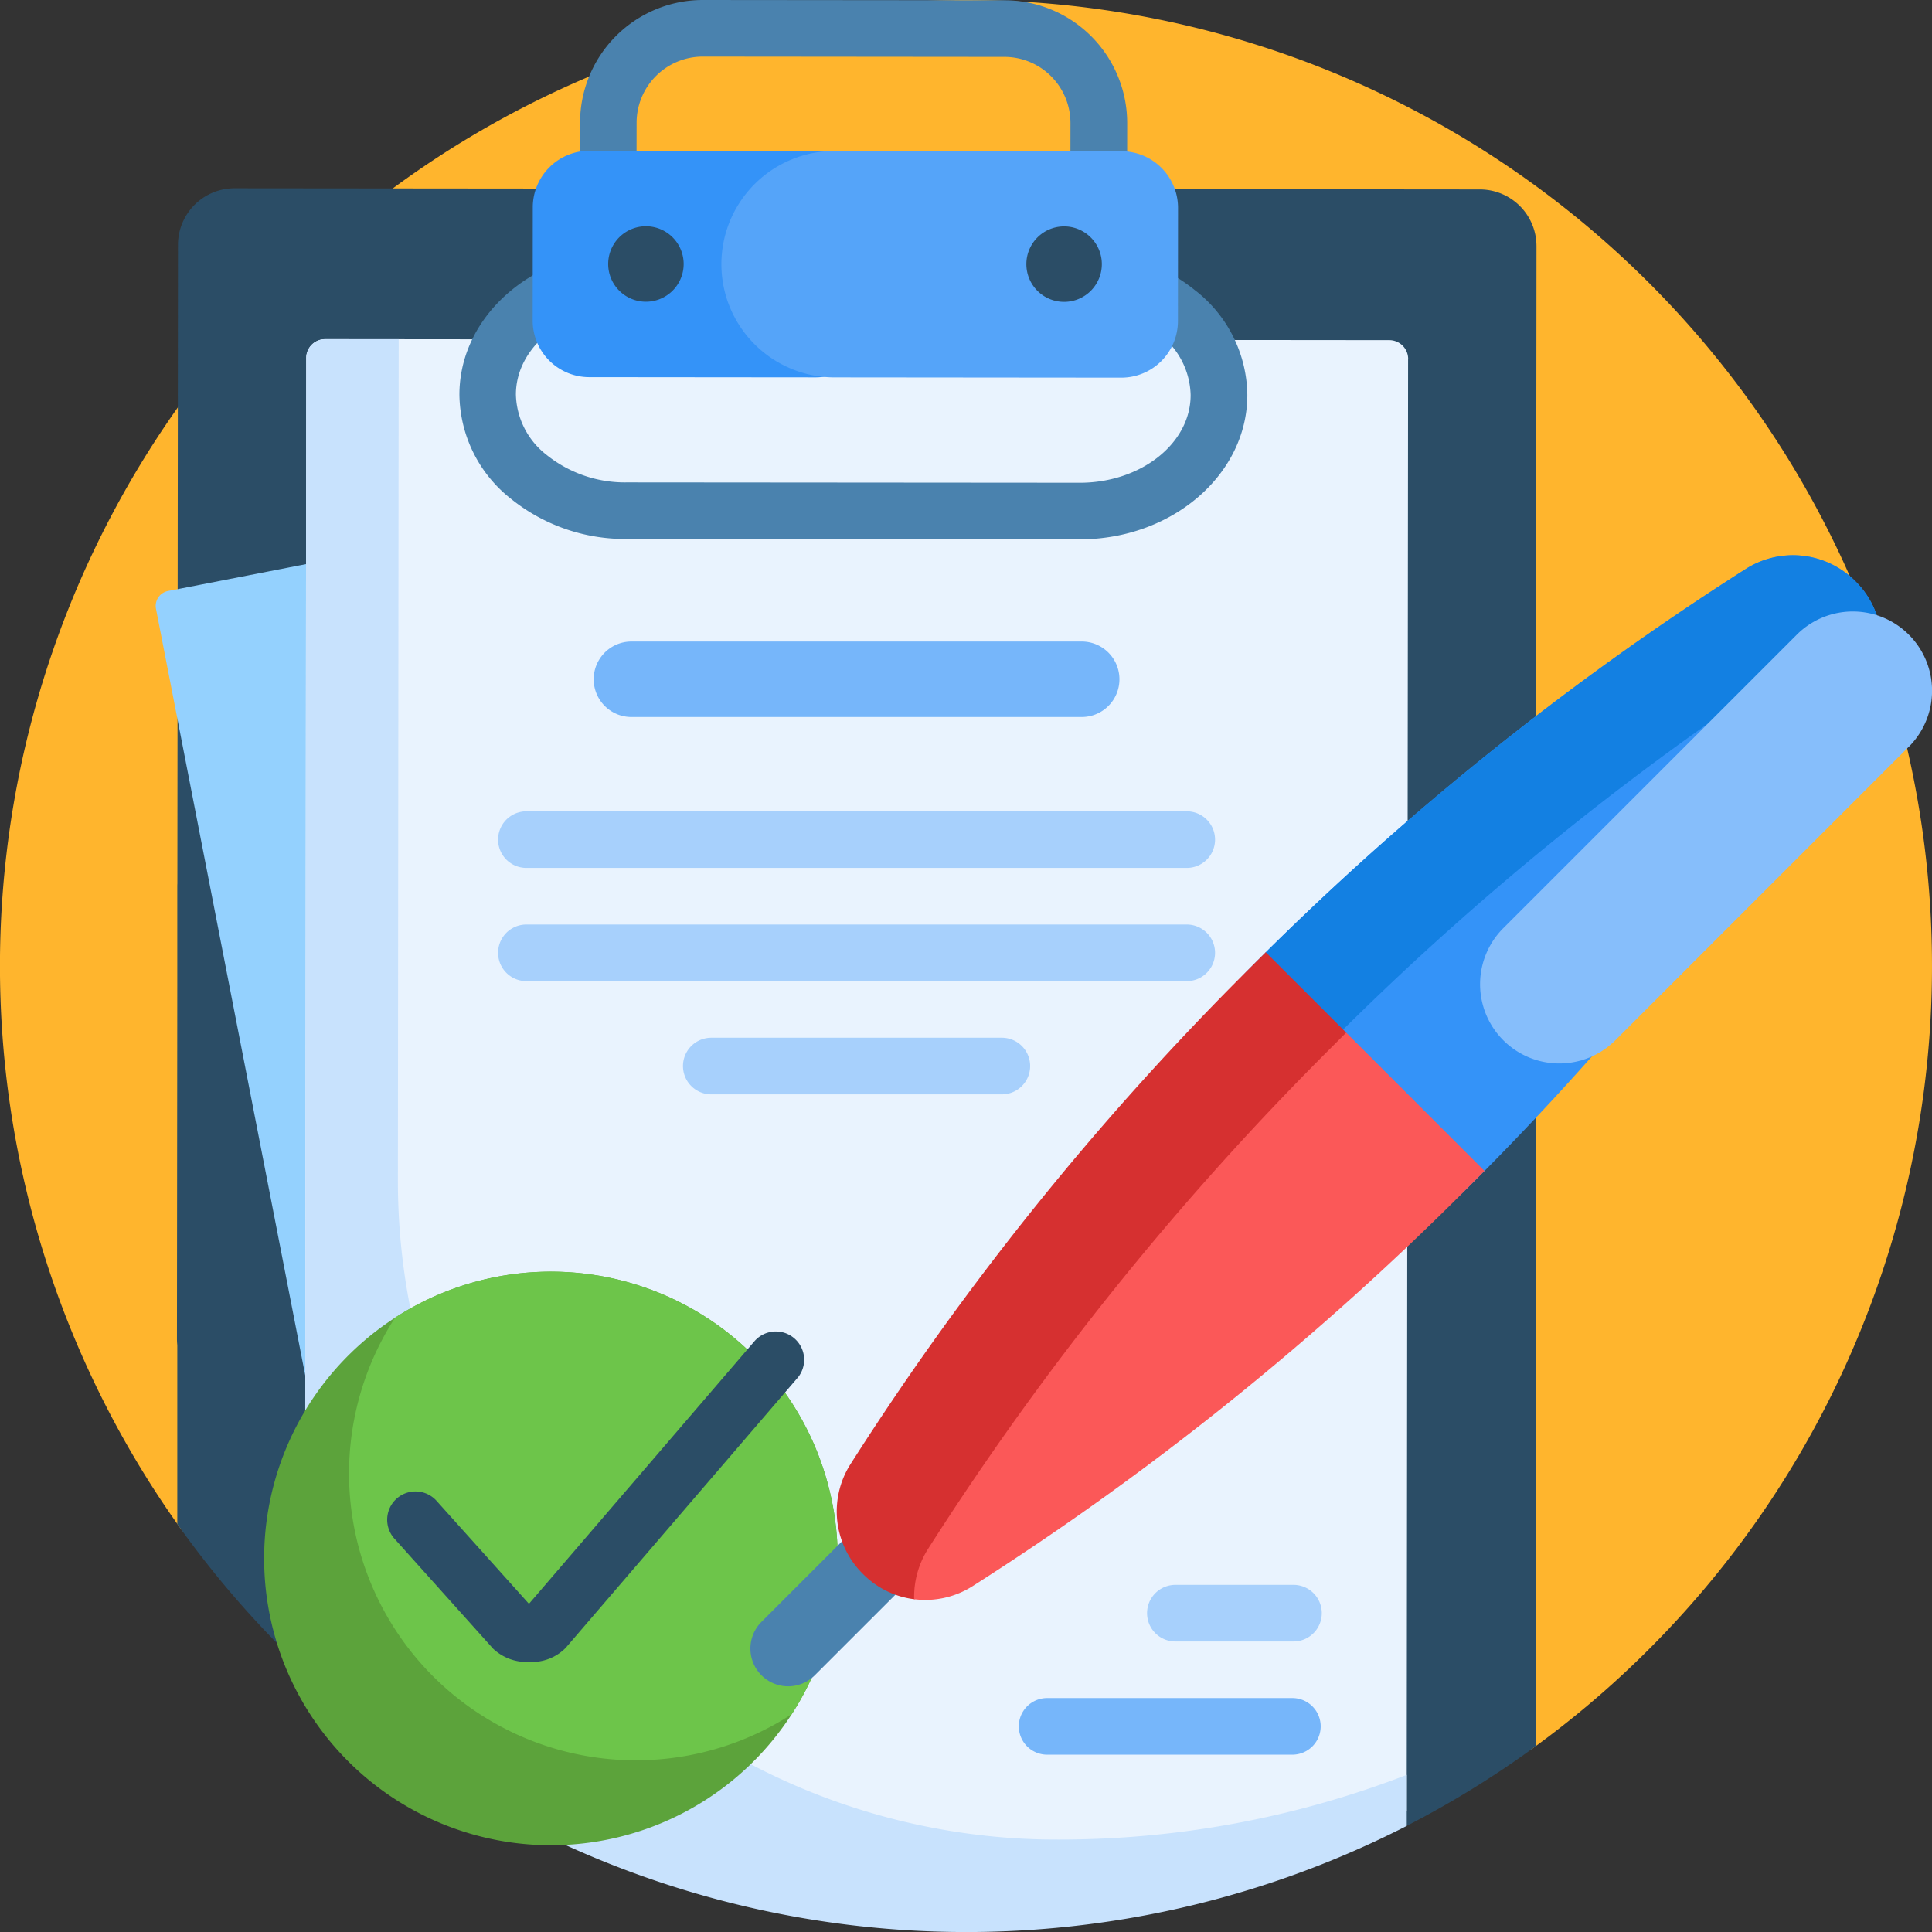
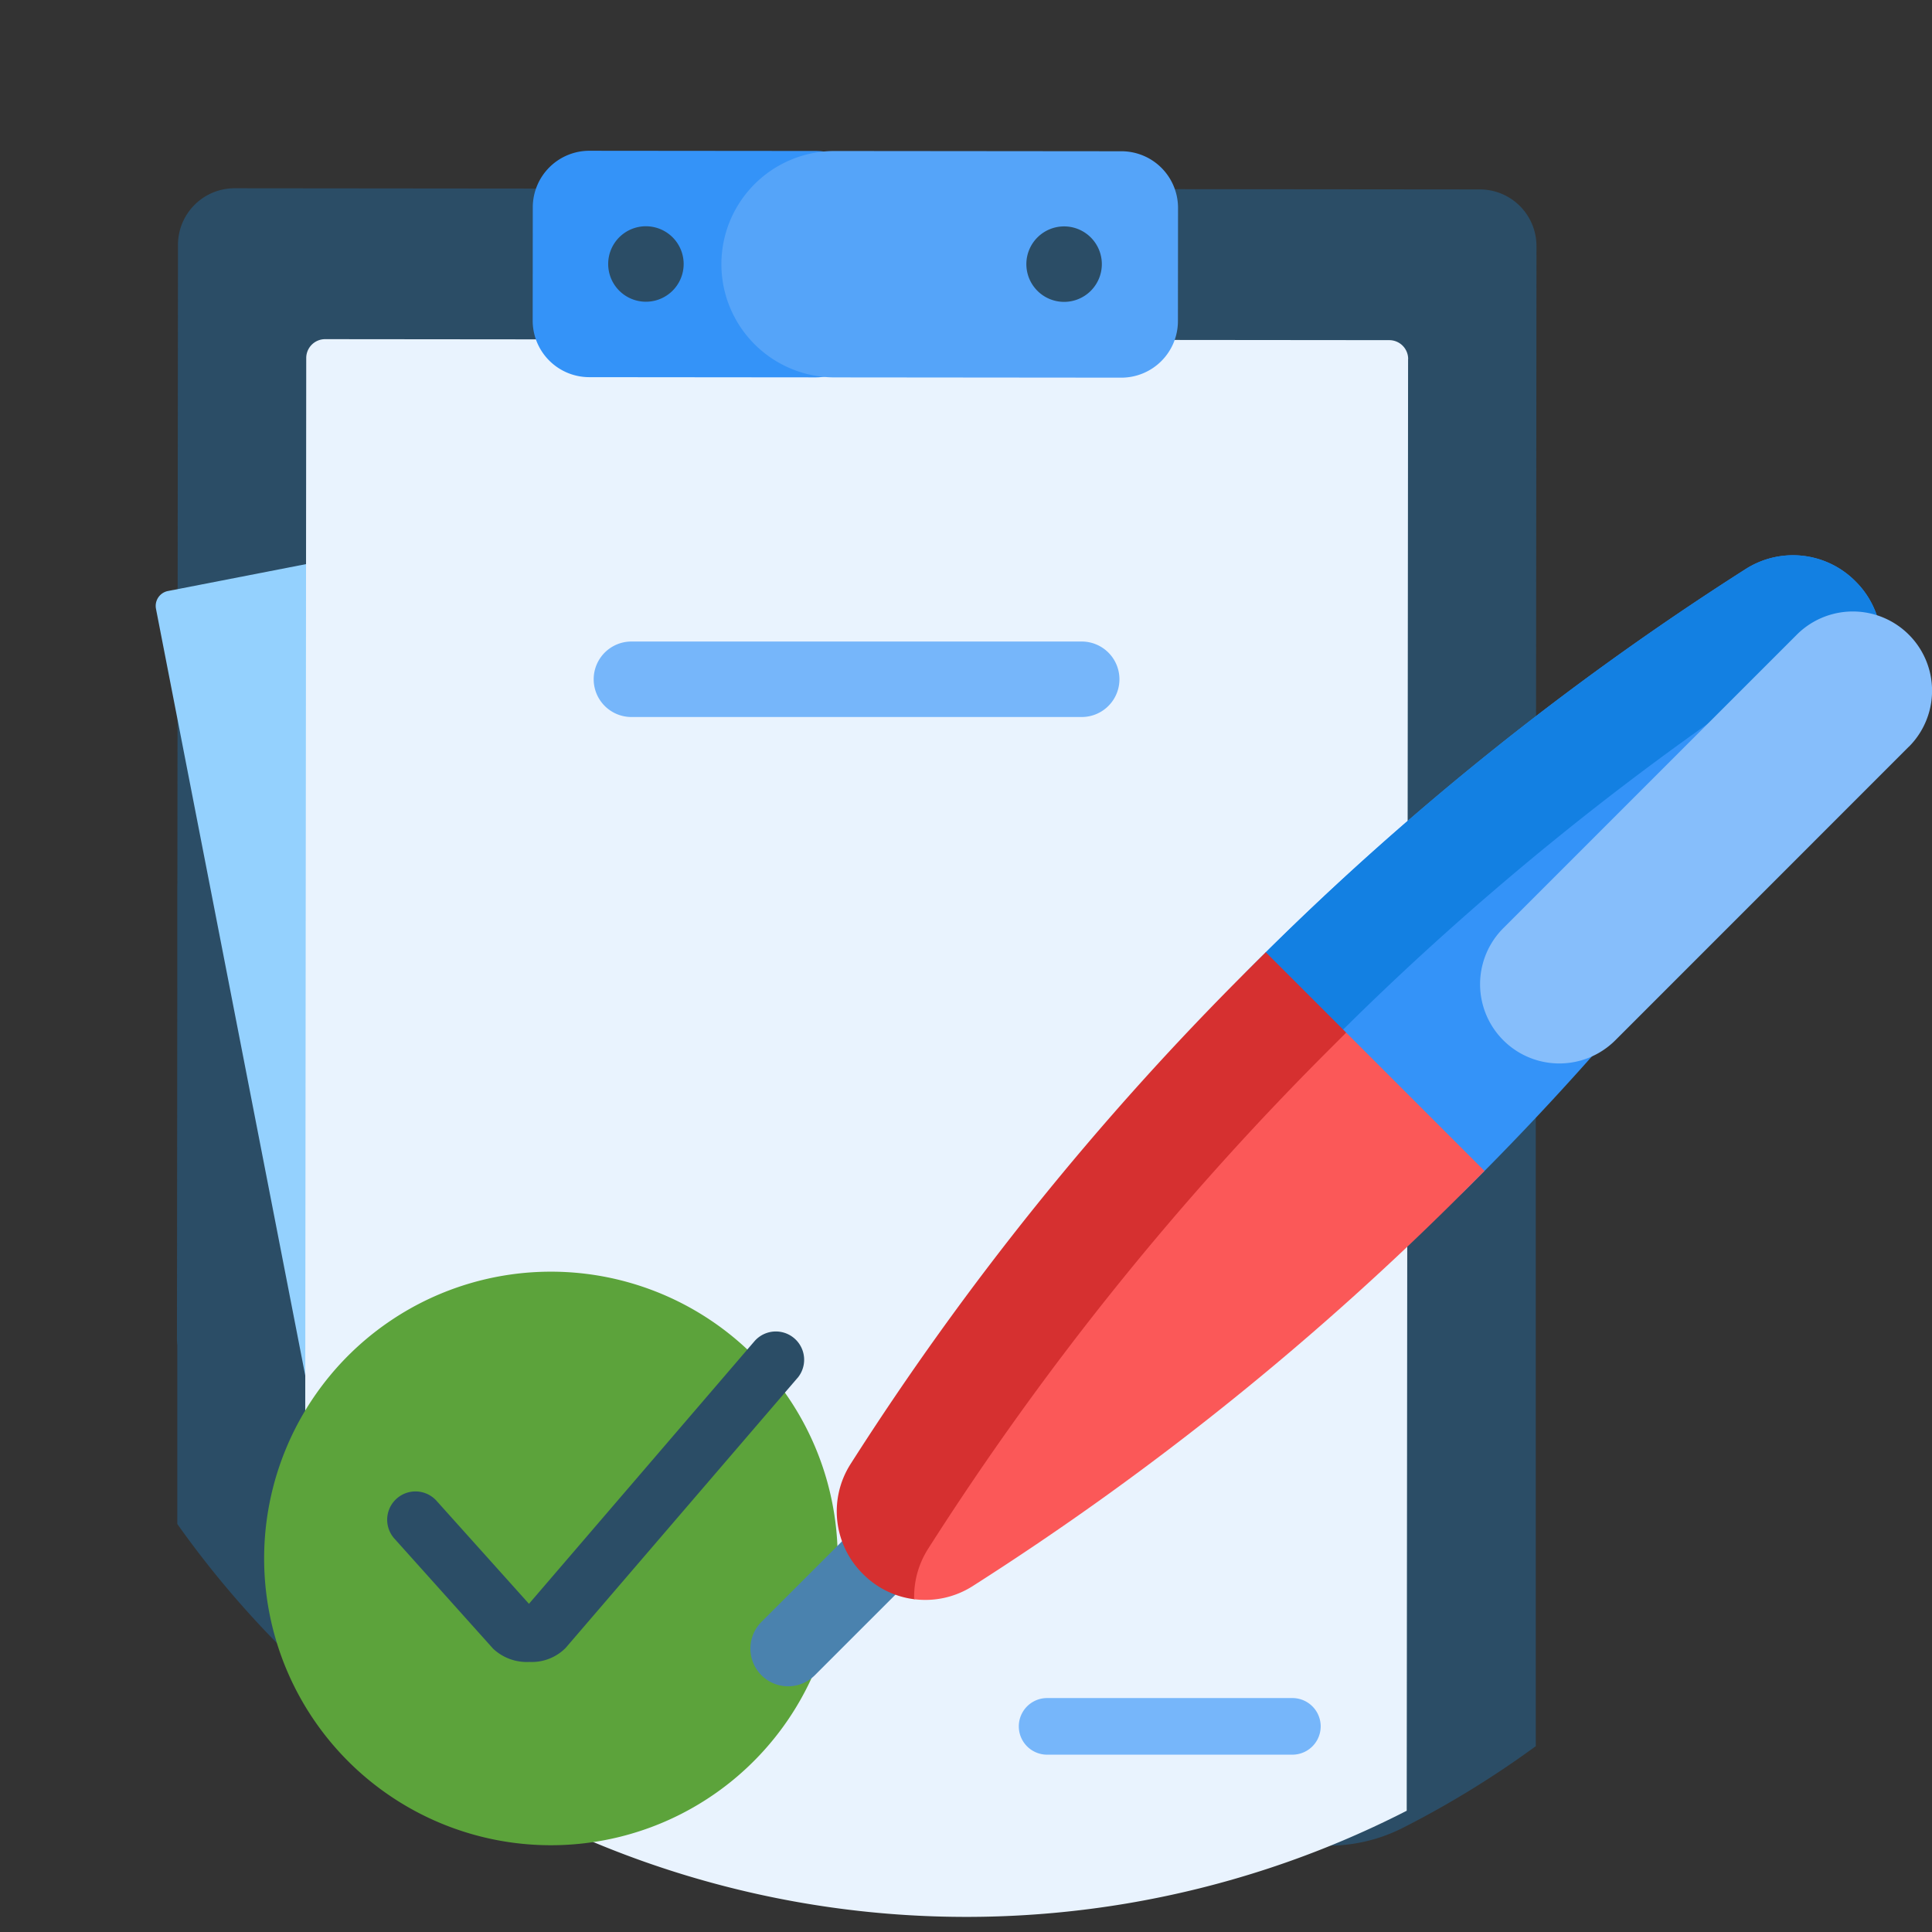
<svg xmlns="http://www.w3.org/2000/svg" id="petition" width="132.493" height="132.493" viewBox="0 0 132.493 132.493">
  <rect x="0" y="0" width="132.493" height="132.493" fill="#333333" stroke="none" />
-   <path id="Path_39" data-name="Path 39" d="M15.176,105.3a2.07,2.07,0,0,1-2.822-.507,66.248,66.248,0,1,1,92.768,15.111,1.166,1.166,0,0,1-1.6-.209A66.27,66.27,0,0,0,15.176,105.3Z" transform="translate(0 -0.014)" fill="#ffb52d" />
  <path id="Path_40" data-name="Path 40" d="M140.141,53.828l-.047,50.7v52.181a66.222,66.222,0,0,1-9.115,5.6,11.314,11.314,0,0,1-5.135,1.225l-39.864-.037a43.988,43.988,0,0,1-29.7-11.425,66.588,66.588,0,0,1-9.35-10.6V129.208a3.981,3.981,0,0,1-.023-.425l.023-24.3v-6.7c0-.075,0-.15.006-.225l.041-43.809a3.882,3.882,0,0,1,3.885-3.878l85.4.08a3.882,3.882,0,0,1,3.878,3.885Z" transform="translate(-34.772 -36.96)" fill="#2b4d66" />
  <path id="Path_41" data-name="Path 41" d="M59.052,221.721q-2.012-1.038-3.929-2.24L41.284,148.4a1.041,1.041,0,0,1,.823-1.221l16.945-3.3Z" transform="translate(-30.587 -106.649)" fill="#94d1fe" />
  <path id="Path_42" data-name="Path 42" d="M156.477,91.247l-.094,99.555A66.3,66.3,0,0,1,80.83,180.146l.084-88.97a1.294,1.294,0,0,1,1.3-1.293l72.975.068a1.294,1.294,0,0,1,1.293,1.295Z" transform="translate(-59.913 -66.624)" fill="#e9f3fe" />
-   <path id="Path_43" data-name="Path 43" d="M156.386,188.341l0,3.5A66.3,66.3,0,0,1,80.83,181.181l.084-90a1.294,1.294,0,0,1,1.3-1.293l5.04,0L87.2,147.431a45.176,45.176,0,0,0,44.21,45.337q.546.009,1.094.009A66.09,66.09,0,0,0,156.386,188.341Z" transform="translate(-59.913 -66.624)" fill="#c8e2fd" />
-   <path id="Path_44" data-name="Path 44" d="M179.227,226.655H133.941a1.941,1.941,0,1,1,0-3.882h45.286a1.941,1.941,0,1,1,0,3.882Zm-45.286-7.763h45.286a1.941,1.941,0,1,0,0-3.882H133.941a1.941,1.941,0,1,0,0,3.882Zm32.606,11.645H146.621a1.941,1.941,0,1,0,0,3.882h19.926a1.941,1.941,0,1,0,0-3.882Zm20,37.521h-8.1a1.941,1.941,0,0,0,0,3.882h8.1a1.941,1.941,0,0,0,0-3.882Z" transform="translate(-97.842 -159.371)" fill="#a7d0fc" />
  <path id="Path_45" data-name="Path 45" d="M190.8,175.188H159.921a2.588,2.588,0,0,1,0-5.176H190.8a2.588,2.588,0,0,1,0,5.176Zm14.448,67.279h-16.82a1.941,1.941,0,0,0,0,3.882h16.82a1.941,1.941,0,0,0,0-3.882Z" transform="translate(-116.619 -126.017)" fill="#76b6fa" />
-   <path id="Path_46" data-name="Path 46" d="M172.289,19.983a12,12,0,0,0-4.865-2.417,8.427,8.427,0,0,0,.112-1.366l.007-7.763a8.42,8.42,0,0,0-8.4-8.418L138.44,0h-.008a8.42,8.42,0,0,0-8.41,8.4l-.007,7.763a8.412,8.412,0,0,0,.111,1.374c-4.824,1.172-8.372,4.994-8.377,9.518a9.207,9.207,0,0,0,3.492,7.118,12.468,12.468,0,0,0,7.991,2.789l31.047.024h.011c6.332,0,11.487-4.434,11.493-9.888a9.207,9.207,0,0,0-3.492-7.118ZM133.9,8.406a4.536,4.536,0,0,1,4.529-4.524h0l20.7.019a4.534,4.534,0,0,1,4.524,4.533l-.007,7.763a4.517,4.517,0,0,1-.112,1l-29.537-.023a4.555,4.555,0,0,1-.11-1Zm30.385,24.7h-.008l-31.047-.024a8.582,8.582,0,0,1-5.507-1.888,5.4,5.4,0,0,1-2.1-4.134c0-2.89,2.6-5.309,6.042-5.882a8.4,8.4,0,0,0,6.745,3.4l20.7.019h.008a8.4,8.4,0,0,0,6.748-3.4,8.246,8.246,0,0,1,3.928,1.756,5.4,5.4,0,0,1,2.1,4.134C171.9,30.412,168.483,33.107,164.289,33.107Z" transform="translate(-90.243)" fill="#4a82ae" />
  <path id="Path_47" data-name="Path 47" d="M164.462,43.851l-.007,7.763a3.881,3.881,0,0,1-3.885,3.878l-15.527-.014a3.881,3.881,0,0,1-3.878-3.885l.007-7.763a3.882,3.882,0,0,1,3.885-3.878l15.527.014A3.882,3.882,0,0,1,164.462,43.851Z" transform="translate(-104.635 -29.613)" fill="#3493f8" />
  <path id="Path_48" data-name="Path 48" d="M222.493,43.916l-.007,7.763a3.882,3.882,0,0,1-3.885,3.878l-19.667-.018a7.763,7.763,0,1,1,.014-15.526l19.667.018A3.882,3.882,0,0,1,222.493,43.916Z" transform="translate(-141.706 -29.658)" fill="#55a4f9" />
  <path id="Path_49" data-name="Path 49" d="M195.032,62.564a2.588,2.588,0,1,1-2.585-2.59A2.588,2.588,0,0,1,195.032,62.564Zm-31.263-2.6a2.588,2.588,0,1,0,2.585,2.59A2.588,2.588,0,0,0,163.769,59.965Z" transform="translate(-119.47 -44.448)" fill="#2b4d66" />
  <path id="Path_50" data-name="Path 50" d="M109.334,356.673a19.667,19.667,0,1,1-19.667-19.666A19.666,19.666,0,0,1,109.334,356.673Z" transform="translate(-51.886 -249.798)" fill="#5ca33b" />
-   <path id="Path_51" data-name="Path 51" d="M126.011,356.673a19.573,19.573,0,0,1-3.156,10.688,19.67,19.67,0,0,1-27.2-27.2,19.67,19.67,0,0,1,30.356,16.511Z" transform="translate(-68.563 -249.798)" fill="#6dc54a" />
  <path id="Path_52" data-name="Path 52" d="M130.66,356.013l-15.892,18.506a3.257,3.257,0,0,1-2.459.964h-.053a3.362,3.362,0,0,1-2.465-.91L103,367a1.941,1.941,0,0,1,2.889-2.592l6.361,7.089,15.469-18.013a1.941,1.941,0,0,1,2.945,2.529Z" transform="translate(-75.975 -261.51)" fill="#2b4d66" />
  <path id="Path_53" data-name="Path 53" d="M212.432,395.952l-9.149,9.149a2.588,2.588,0,0,1-3.66-3.66l9.149-9.149a2.588,2.588,0,1,1,3.66,3.66Z" transform="translate(-147.404 -290.215)" fill="#4a82ae" />
  <path id="Path_54" data-name="Path 54" d="M362.817,156.441a198.163,198.163,0,0,1-27.389,34.027c-10.849,10.849-25.854-4.155-15-15a198.182,198.182,0,0,1,34.028-27.388,6.03,6.03,0,0,1,7.474.822l.034.034.034.034A6.03,6.03,0,0,1,362.817,156.441Z" transform="translate(-234.719 -109.067)" fill="#3493f8" />
  <path id="Path_55" data-name="Path 55" d="M377.569,152.493a6.031,6.031,0,0,0-3.949.889,198.164,198.164,0,0,0-34.028,27.388c-.279.279-4.571-6.036-4.2-6.4a197.639,197.639,0,0,1,32.926-26.294,6.03,6.03,0,0,1,7.474.822l.034.034.034.034A5.994,5.994,0,0,1,377.569,152.493Z" transform="translate(-248.582 -109.068)" fill="#1380e2" />
  <path id="Path_56" data-name="Path 56" d="M421.623,171.324,401.5,191.452a5.434,5.434,0,0,1-7.685-7.685l20.128-20.127a5.434,5.434,0,1,1,7.685,7.685Z" transform="translate(-290.722 -120.114)" fill="#86befb" />
  <path id="Path_57" data-name="Path 57" d="M256.69,257.871s-28.276,39.026-29.632,38.853a5.992,5.992,0,0,1-3.484-1.706l-.069-.069a6.03,6.03,0,0,1-.822-7.474,198.15,198.15,0,0,1,27.389-34.027q.55-.55,1.1-1.094Z" transform="translate(-164.367 -187.052)" fill="#d63030" />
  <path id="Path_58" data-name="Path 58" d="M281.367,283.151q-.544.552-1.094,1.1a198.172,198.172,0,0,1-34.028,27.387,6.031,6.031,0,0,1-3.99.884,6.112,6.112,0,0,1,.944-3.436,201.027,201.027,0,0,1,27.784-34.519q.451-.451.9-.9Z" transform="translate(-179.563 -202.852)" fill="#fb5858" />
</svg>